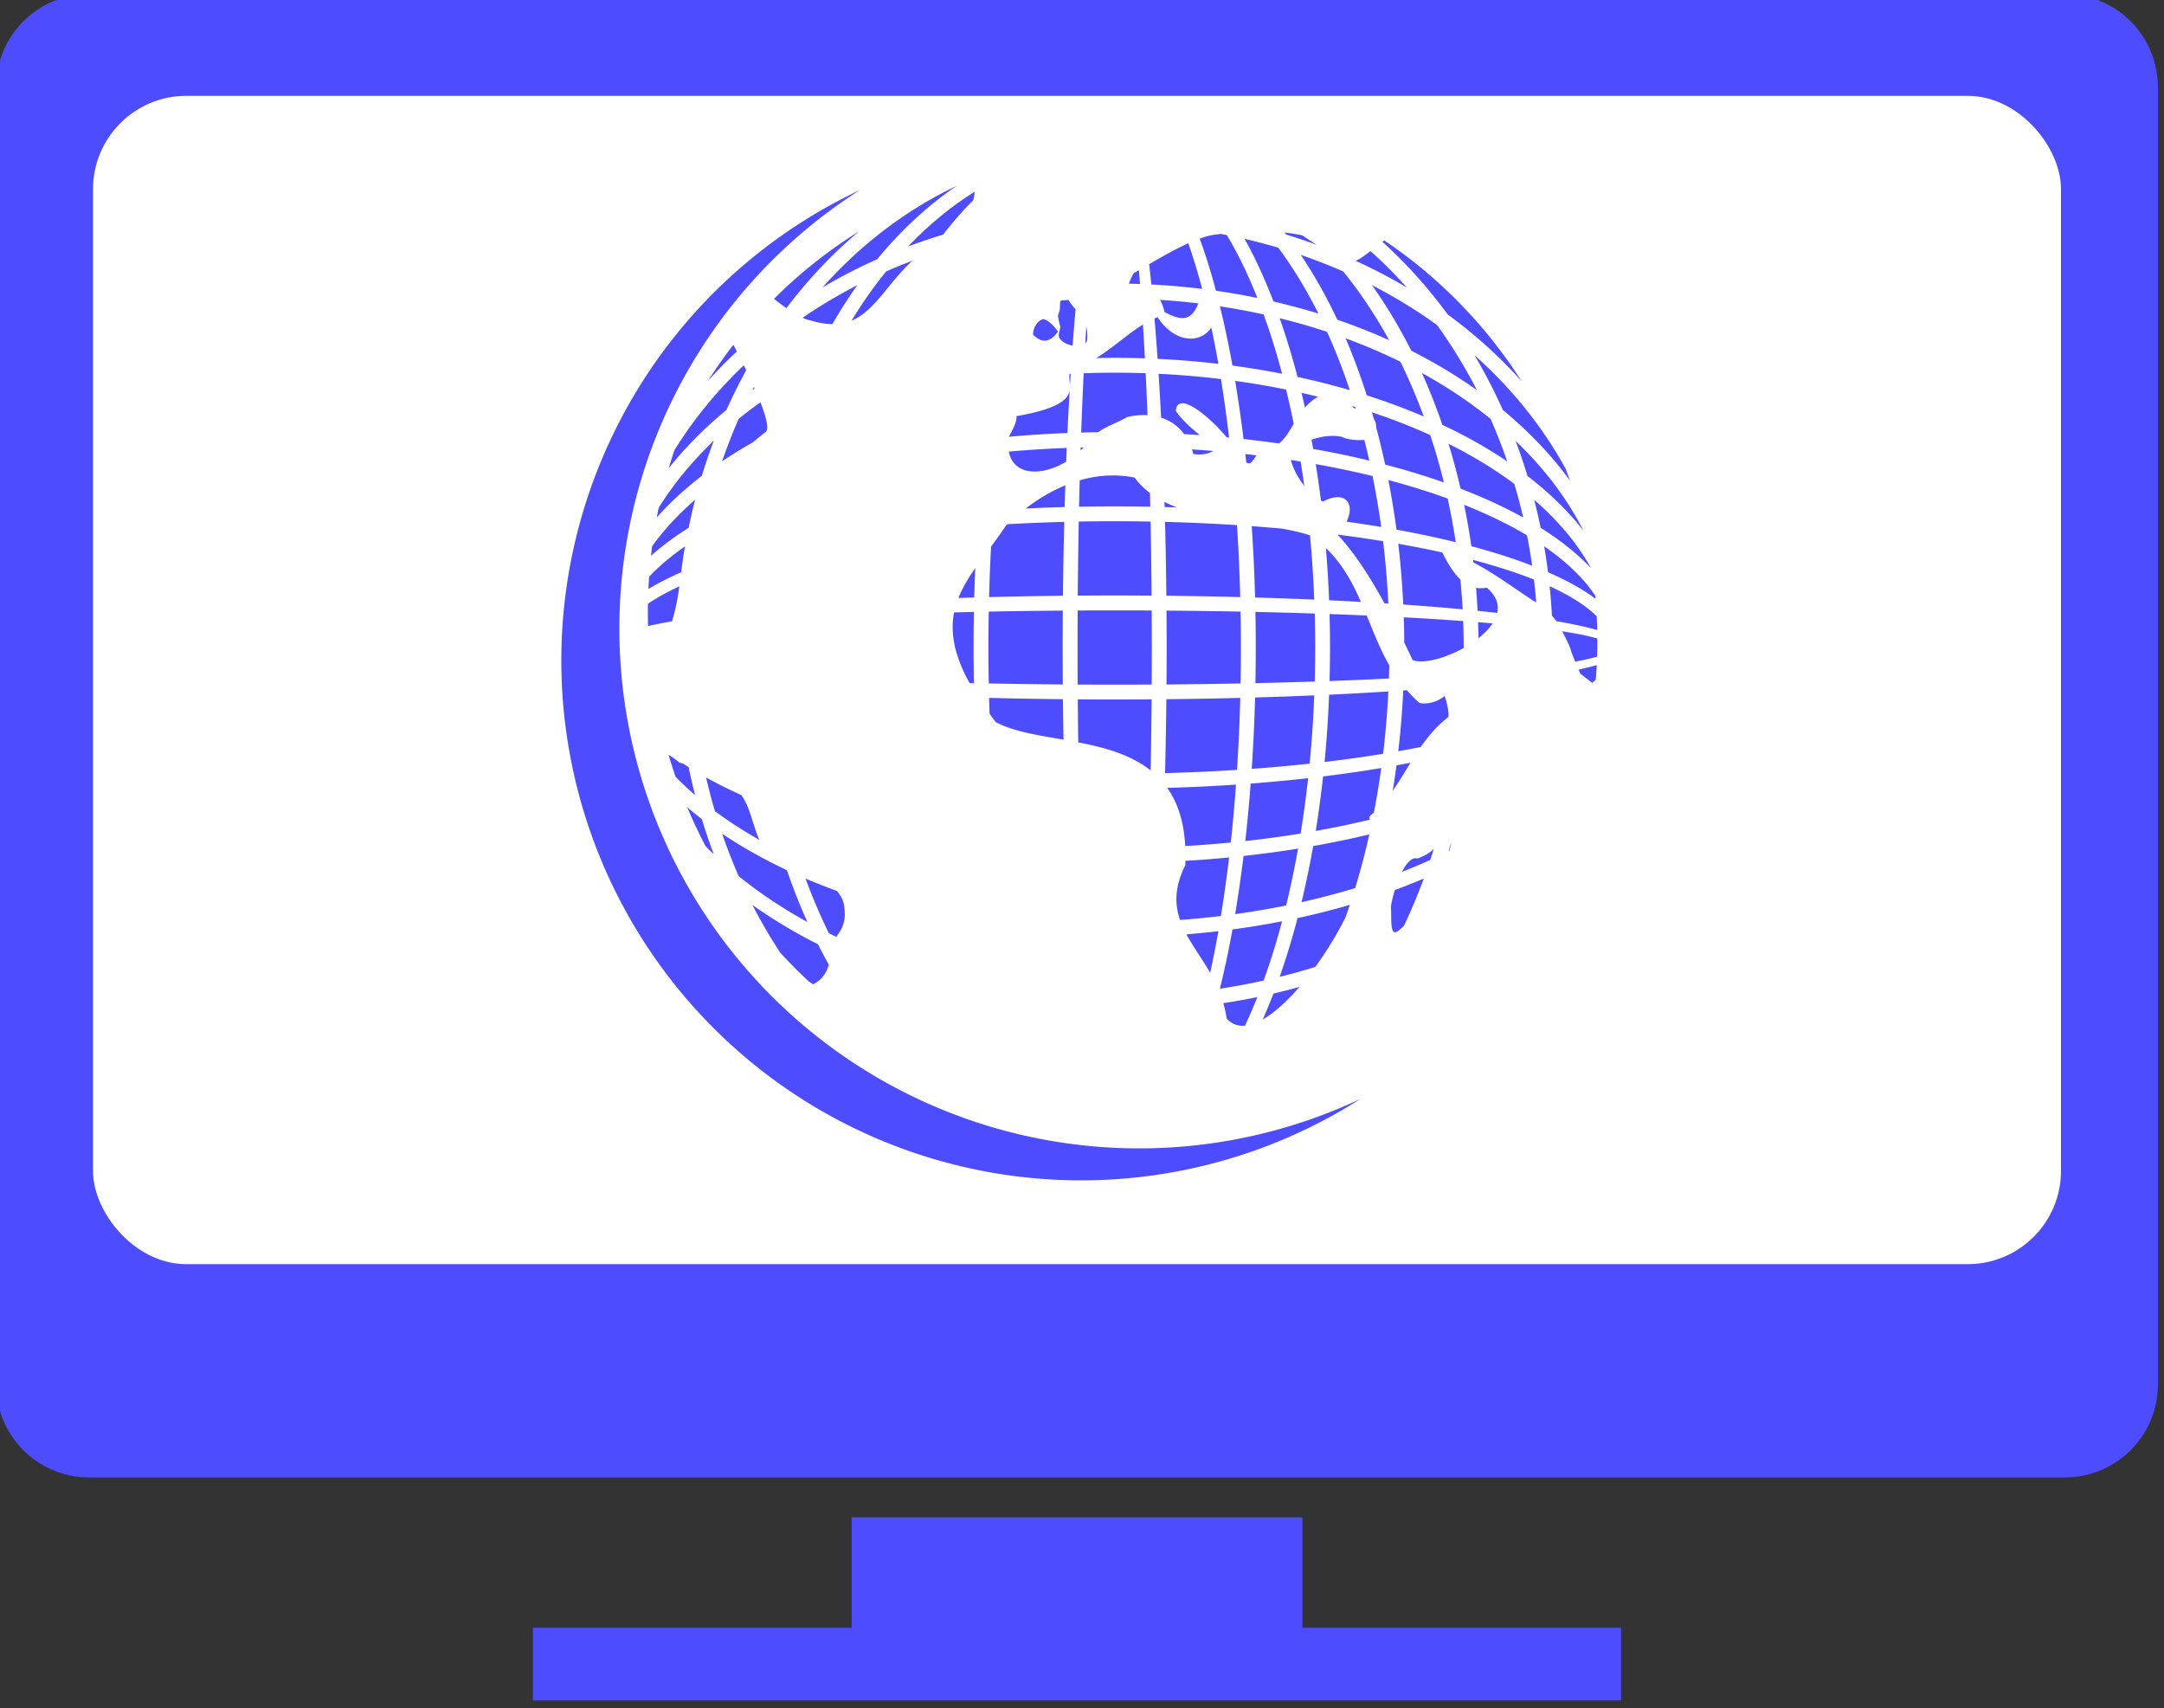
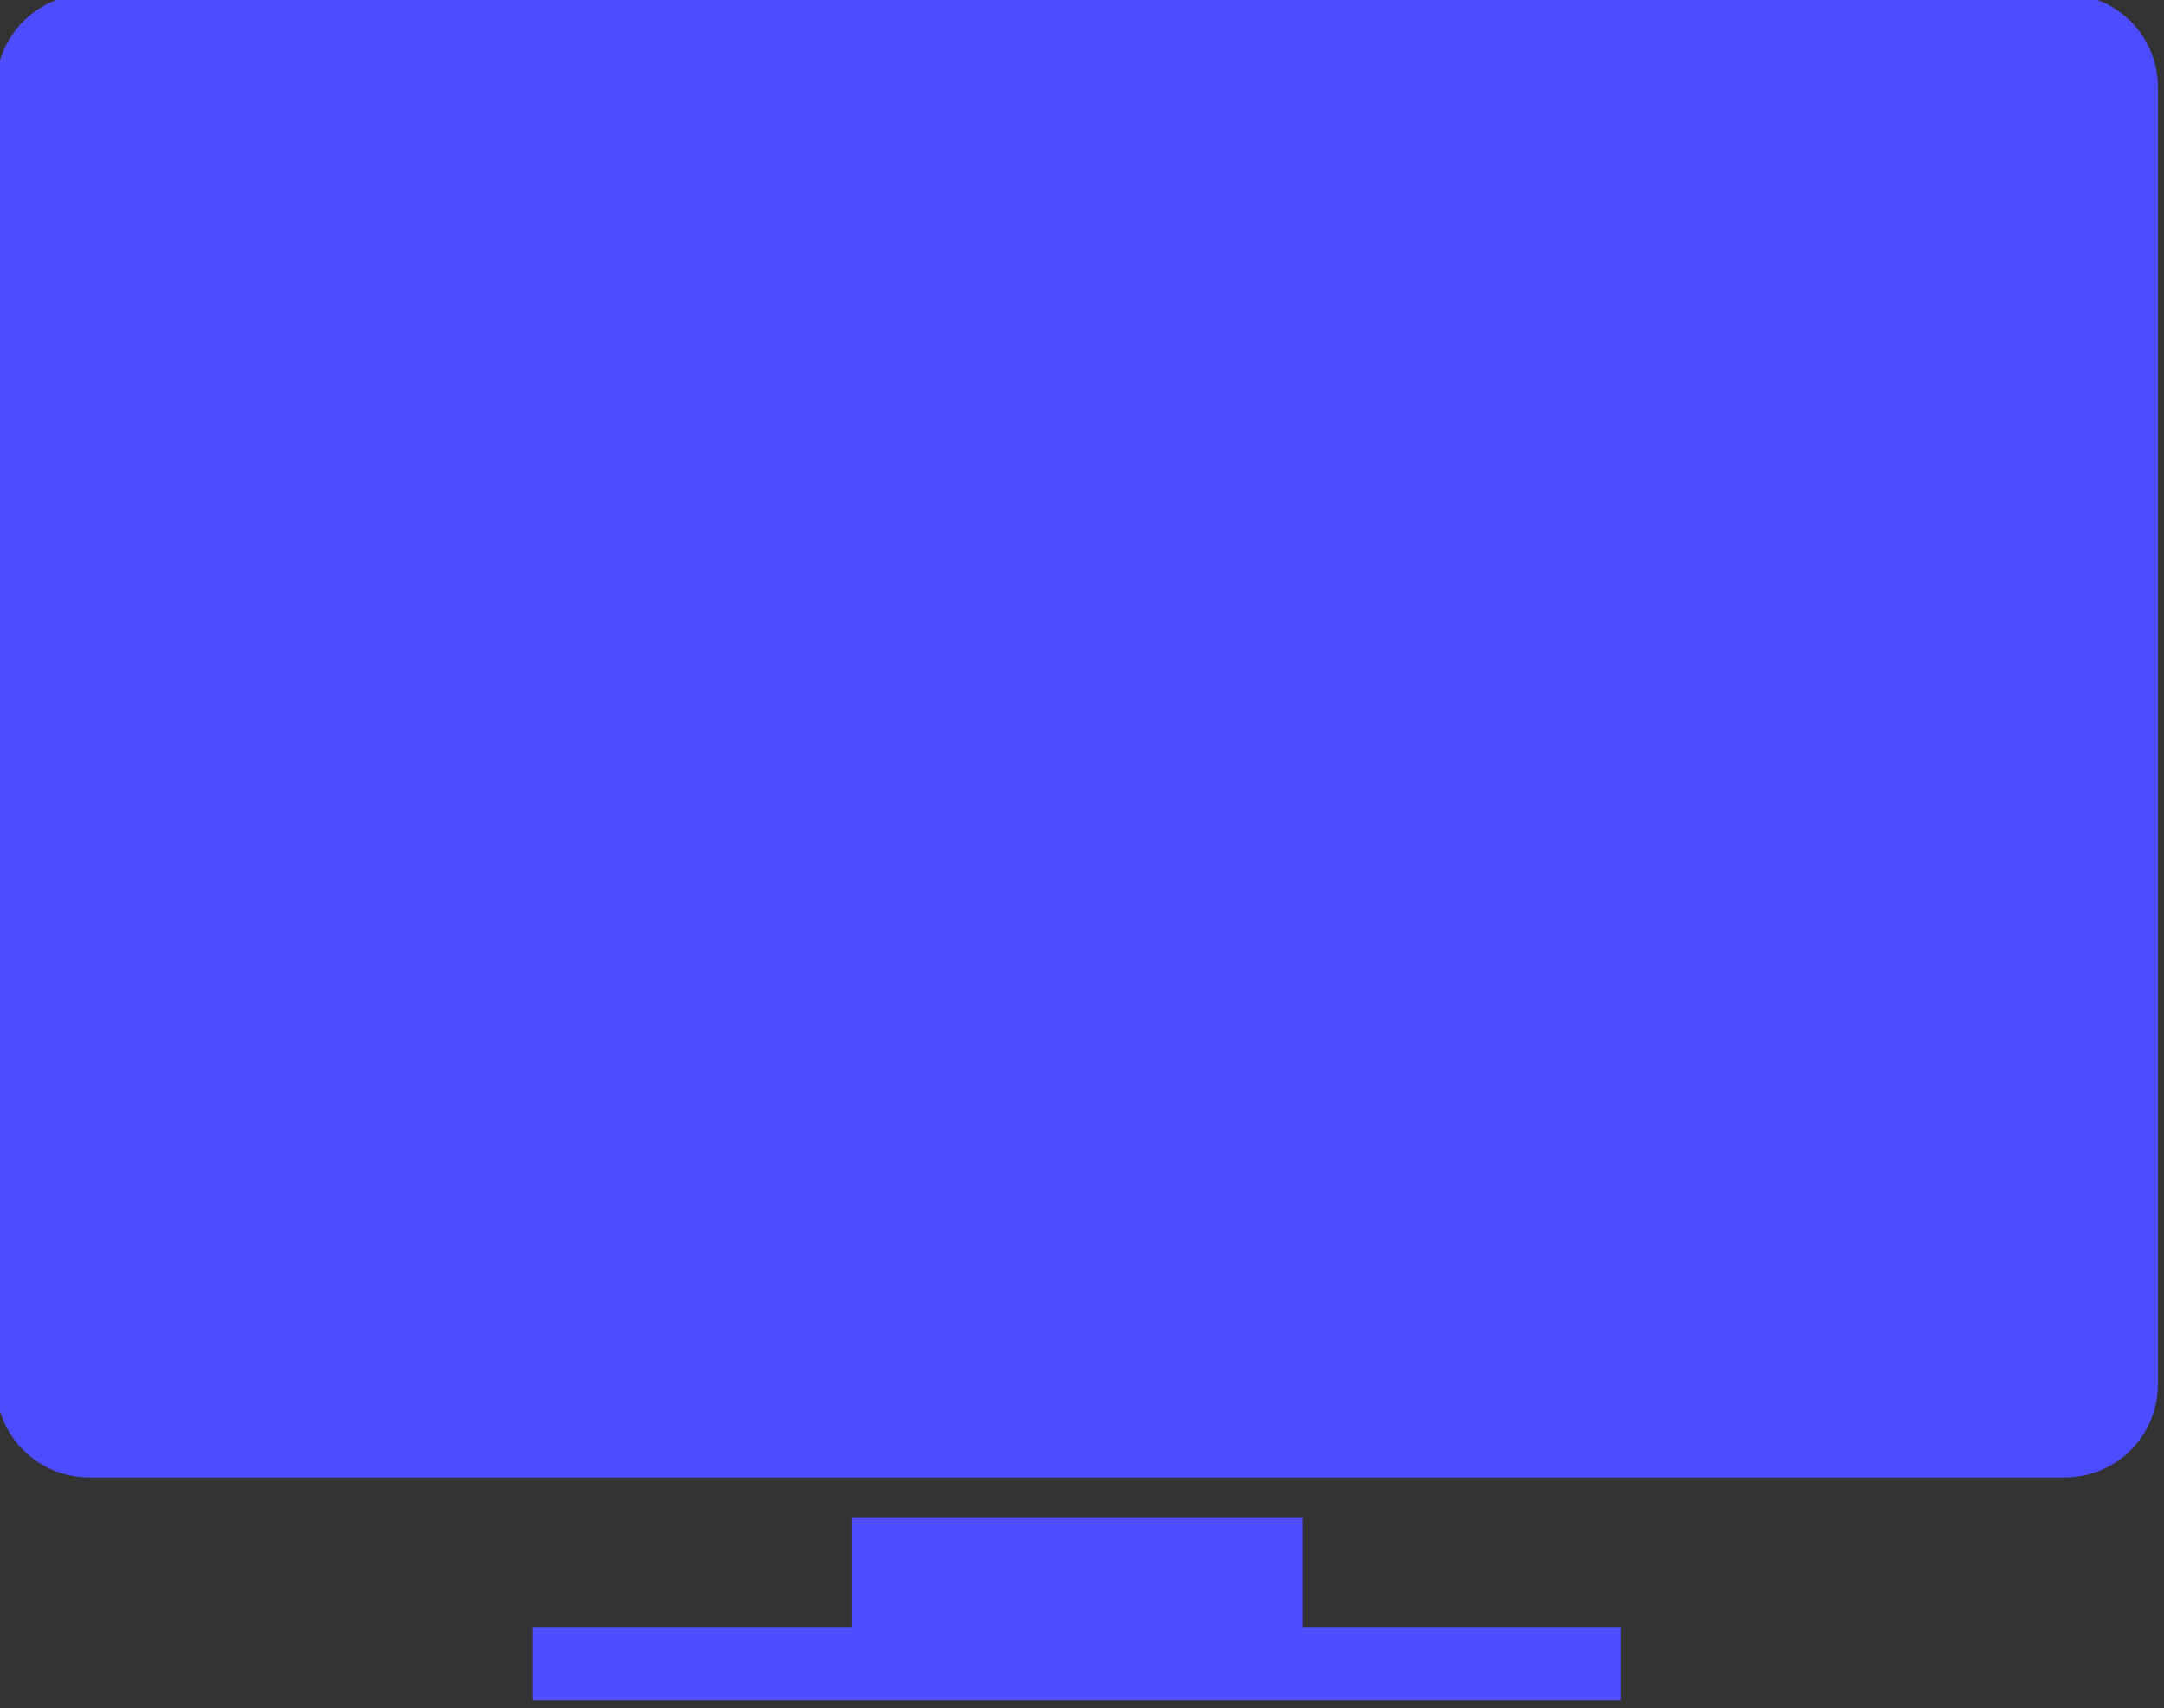
<svg xmlns="http://www.w3.org/2000/svg" xmlns:ns1="http://sodipodi.sourceforge.net/DTD/sodipodi-0.dtd" xmlns:ns2="http://www.inkscape.org/namespaces/inkscape" ns1:docname="websites.svg" ns2:version="1.0 (4035a4fb49, 2020-05-01)" id="svg3409" version="1.1" viewBox="0 0 67.384 53.181" height="53.181mm" width="67.384mm">
  <rect x="0" y="0" width="67.384" height="53.181" fill="#333333" stroke="none" />
  <defs id="defs3403" />
  <ns1:namedview fit-margin-bottom="0" fit-margin-right="0" fit-margin-left="0" fit-margin-top="0" ns2:window-maximized="1" ns2:window-y="-8" ns2:window-x="-8" ns2:window-height="1017" ns2:window-width="1920" showgrid="false" ns2:document-rotation="0" ns2:current-layer="layer1" ns2:document-units="mm" ns2:cy="331.81051" ns2:cx="280.8218" ns2:zoom="0.34074713" ns2:pageshadow="2" ns2:pageopacity="0.0" borderopacity="1.0" bordercolor="#666666" pagecolor="#ffffff" id="base" />
  <g transform="translate(-31.533,-60.375)" id="layer1" ns2:groupmode="layer" ns2:label="Warstwa 1">
    <g style="clip-rule:evenodd;fill-rule:evenodd;image-rendering:optimizeQuality;shape-rendering:geometricPrecision;text-rendering:geometricPrecision" id="g3373" transform="matrix(0.266,0,0,0.266,-93.77,-129.231)">
      <path d="m 481.521,712.109 c -6.048,0 -10.918,4.87 -10.918,10.918 v 151.797 c 0,6.048 4.87,10.918 10.918,10.918 h 85.174 4.061 52.771 6.736 82.496 c 6.048,0 10.918,-4.87 10.918,-10.918 V 723.027 c 0,-6.048 -4.87,-10.918 -10.918,-10.918 z m 89.234,178.295 v 12.928 h -37.309 v 8.512 h 127.387 v -8.512 H 623.527 V 890.404 Z" style="fill:#4d4dff;fill-opacity:1;stroke-width:0.767;stroke-linecap:round;paint-order:markers fill stroke" id="rect1079" />
-       <rect style="fill:#ffffff;stroke-width:0.767;stroke-linecap:round;paint-order:markers fill stroke" id="rect1081" width="230.376" height="136.75" x="481.953" y="724.024" ry="10.917" />
      <g transform="matrix(0.92,0,0,0.92,48.045,63.182)" id="g1177">
        <path id="path3213-0-5-4-5-8-6-4-5-0" style="fill:#4d4dff;fill-opacity:1;stroke:none;stroke-width:0.1" d="m 581.535,729.759 a 53.858,63.307 0 0 0 -17.088,12.937 65.197,55.748 0 0 1 6.977,-3.609 46.299,65.197 0 0 1 10.111,-9.328 z m 2.273,0.754 a 44.409,63.307 0 0 0 -8.463,6.961 65.197,55.748 0 0 1 4.467,-1.518 36.85,65.197 0 0 1 3.822,-4.354 c 0.11,-0.366 0.173,-0.73 0.174,-1.09 z m -14.695,5.027 a 61.417,61.417 0 0 0 -10.824,8.59 c 0.519,0.419 1.051,0.812 1.58,1.182 a 55.748,65.197 0 0 1 9.244,-9.771 z m 54.139,0.15 a 36.85,65.197 0 0 1 0.209,0.269 65.197,55.748 0 0 1 3.851,1.289 c -0.547,-0.36 -1.105,-0.73 -1.801,-1.189 -0.765,-0.159 -1.515,-0.276 -2.26,-0.369 z m -8.125,0.18 c -0.189,0.03 -0.375,0.05 -0.566,0.082 -0.61,0.04 -1.333,0.243 -2.103,0.52 a 17.953,65.197 0 0 1 2.066,6.631 65.197,46.299 0 0 1 5.272,0.918 25.512,63.307 0 0 0 -3.885,-8.002 63.307,53.858 0 0 0 -0.783,-0.149 z m 3.041,0.629 a 27.402,65.197 0 0 1 3.678,7.971 65.197,46.299 0 0 1 5.711,1.537 34.961,63.307 0 0 0 -5.106,-8.381 63.307,53.858 0 0 0 -4.283,-1.127 z m 17.769,0.197 c -0.106,0.079 -0.136,0.108 -0.236,0.184 a 55.748,65.197 0 0 1 8.307,9.238 65.197,55.748 0 0 1 9.412,8.502 61.417,61.417 0 0 0 -17.483,-17.924 z m -24.936,0.367 c -1.68,0.763 -3.436,1.76 -4.978,2.66 a 6.614,65.197 0 0 1 0.279,2.584 65.197,46.299 0 0 1 6.469,0.563 16.063,63.307 0 0 0 -1.77,-5.807 z m 23.178,0.99 c -0.704,0.553 -1.385,1.057 -1.889,1.236 a 65.197,55.748 0 0 1 6.533,3.412 53.858,63.307 0 0 0 -4.645,-4.648 z m -8.863,0.486 a 36.85,65.197 0 0 1 4.645,8.248 65.197,46.299 0 0 1 6.602,2.607 44.409,63.307 0 0 0 -5.84,-8.742 63.307,53.858 0 0 0 -5.406,-2.113 z m -49.414,0.74 a 63.307,53.858 0 0 0 -3.348,1.367 44.409,63.307 0 0 0 -4.404,6.264 c 2.982,-1.225 4.596,-4.734 7.752,-7.631 z m 28.814,1.203 c -0.21,0.122 -0.478,0.279 -0.668,0.387 0,0 -0.382,0.695 -0.602,1.336 a 65.197,46.299 0 0 1 1.416,0.039 4.724,63.307 0 0 0 -0.147,-1.762 z m -35.822,1.908 a 63.307,53.858 0 0 0 -6.965,4.15 c 0.381,0.172 0.742,0.297 1.076,0.363 1.016,0.302 1.908,0.438 2.711,0.447 a 46.299,65.197 0 0 1 3.178,-4.961 z m 65.482,0.004 a 46.299,65.197 0 0 1 5.006,8.344 65.197,46.299 0 0 1 8.344,5.008 53.858,63.307 0 0 0 -5.072,-8.279 63.307,53.858 0 0 0 -8.277,-5.072 z m -26.969,1.869 c 0.239,0.416 0.427,0.929 0.568,1.543 1.911,1.009 3.323,1.358 4.27,-1.008 0.023,-0.03 0.049,-0.054 0.072,-0.084 a 63.307,44.409 0 0 0 -4.91,-0.451 z m -11.637,0.008 a 63.307,44.409 0 0 0 -0.941,0.067 c -0.015,0.019 -0.045,0.039 -0.059,0.055 -0.019,0.023 0.019,0.071 0,0.094 -0.019,0.023 -0.055,-0.023 -0.074,0 -0.039,0.542 0.049,1.046 -0.231,1.578 -0.118,0.288 0.173,1.324 0.24,1.572 0.011,0.508 -0.331,1.049 -0.088,1.494 0.323,0.515 0.997,0.83 1.67,0.941 a 6.614,65.197 0 0 1 0.375,-4.604 c -0.325,-0.358 -0.633,-0.742 -0.893,-1.197 z m 19.26,0.816 a 17.953,65.197 0 0 1 1.596,7.539 65.197,36.85 0 0 1 6.312,1.035 25.512,63.307 0 0 0 -2.348,-7.543 63.307,44.409 0 0 0 -5.561,-1.031 z m -7.932,1.379 c -0.133,0.048 -0.263,0.107 -0.395,0.162 a 6.614,65.197 0 0 1 0.395,5.141 65.197,36.85 0 0 1 7.732,0.633 16.063,63.307 0 0 0 -0.896,-4.625 c -1.282,2.015 -4.575,2.128 -6.836,-1.311 z m 15.529,0.129 a 27.402,65.197 0 0 1 2.275,7.471 65.197,36.85 0 0 1 6.654,1.686 34.961,63.307 0 0 0 -2.896,-7.42 63.307,44.409 0 0 0 -6.033,-1.736 z m -30.039,0.107 c -0.763,0.16 -1.351,1.106 -1.332,1.996 1.238,1.222 2.236,0.874 3.158,-0.393 0,0 -0.786,-1.274 -1.826,-1.604 z m 12.643,0.705 c -1.961,1.202 -3.805,2.955 -5.937,4.254 a 65.197,36.85 0 0 1 2.338,-0.023 65.197,36.85 0 0 1 3.85,0.064 4.724,63.307 0 0 0 -0.25,-4.295 z m -7.205,0.248 a 4.724,63.307 0 0 0 -0.129,2.131 c 0.131,-0.122 0.219,-0.276 0.236,-0.469 0.054,-0.505 0.023,-1.101 -0.107,-1.662 z m 32.996,1.502 a 36.85,65.197 0 0 1 2.689,7.252 65.197,36.85 0 0 1 7.254,2.691 44.409,63.307 0 0 0 -2.976,-6.965 63.307,44.409 0 0 0 -6.967,-2.979 z m -77.902,0.824 a 61.417,61.417 0 0 0 -3.246,4.605 65.197,55.748 0 0 1 3.684,-3.754 c -0.128,-0.25 -0.311,-0.619 -0.414,-0.818 -0.011,-0.015 -0.011,-0.019 -0.019,-0.034 z m 94.299,1.318 a 55.748,65.197 0 0 1 3.613,6.979 65.197,46.299 0 0 1 8.543,8.99 61.417,61.417 0 0 0 -0.557,-1.516 63.307,53.858 0 0 0 -11.6,-14.453 z m -92.975,1.287 a 63.307,53.858 0 0 0 -8.832,10.818 64.252,64.252 0 0 0 -0.721,2.281 65.197,46.299 0 0 1 7.348,-7.418 55.748,65.197 0 0 1 2.512,-5.047 c -0.106,-0.218 -0.203,-0.425 -0.307,-0.635 z m 46.689,0.943 a 63.307,34.961 0 0 0 -3.439,0.068 4.724,63.307 0 0 0 -0.318,7.549 65.197,27.402 0 0 1 2.166,-0.045 c 1.18,-0.85 2.443,-1.192 3.676,-1.93 0.883,-0.206 1.759,-0.286 2.596,-0.238 a 4.724,63.307 0 0 0 -0.234,-5.336 63.307,34.961 0 0 0 -3.947,-0.068 63.307,34.961 0 0 0 -0.498,0 z m 39.594,0.034 a 46.299,65.197 0 0 1 2.607,6.604 65.197,36.85 0 0 1 8.242,4.641 53.858,63.307 0 0 0 -2.109,-5.402 63.307,44.409 0 0 0 -8.74,-5.842 z m -44.686,0.104 a 63.307,34.961 0 0 0 -0.147,0.008 c -0.074,0.484 0.03,1.001 0.051,1.525 a 6.614,65.197 0 0 1 0.096,-1.533 z m 11.184,0 a 6.614,65.197 0 0 1 0.318,5.582 c 1.155,0.367 2.168,1.053 2.935,2.096 a 65.197,27.402 0 0 1 1.94,0.123 c -0.048,-0.054 -0.101,-0.108 -0.141,-0.164 -0.96,-0.775 -2.291,-1.985 -2.867,-2.932 0.254,-2.615 4.244,0.692 6.476,3.381 a 65.197,27.402 0 0 1 0.308,0.03 16.063,63.307 0 0 0 -1.037,-7.445 63.307,34.961 0 0 0 -7.934,-0.67 z m 9.74,0.904 a 17.953,65.197 0 0 1 1.068,7.399 65.197,27.402 0 0 1 4.498,0.566 c 0.735,-0.555 1.288,-1.493 1.891,-2.496 a 25.512,63.307 0 0 0 -0.973,-4.367 63.307,34.961 0 0 0 -6.484,-1.102 z m -61.221,0.785 a 53.858,63.307 0 0 0 -0.203,0.387 65.197,46.299 0 0 1 0.285,-0.201 c -0.026,-0.062 -0.054,-0.124 -0.082,-0.186 z m 40.168,0.412 c -0.202,1.17 -1.403,2.347 -6.787,3.293 0.21,0.628 -0.871,2.451 -0.973,2.621 a 65.197,27.402 0 0 1 7.473,-0.479 6.614,65.197 0 0 1 0.287,-5.436 z m 29.498,0.322 a 27.402,65.197 0 0 1 0.434,1.881 c 0.463,-0.541 1.012,-1.016 1.674,-1.385 a 63.307,34.961 0 0 0 -2.107,-0.496 z m -68.848,1.21 a 63.307,44.409 0 0 0 -2.762,2.092 53.858,63.307 0 0 0 -2.115,5.408 65.197,36.85 0 0 1 3.887,-2.395 c 0.539,-0.446 1.072,-0.891 1.682,-1.35 0.426,-0.425 0.015,-1.947 -0.691,-3.756 z m 75.299,0.473 c 0.082,0.186 0.228,0.302 0.439,0.316 a 34.961,63.307 0 0 0 -0.062,-0.203 63.307,34.961 0 0 0 -0.377,-0.113 z m 2.512,0.795 a 36.85,65.197 0 0 1 0.232,0.811 c 0.199,0.34 0.322,0.712 0.305,1.102 a 36.85,65.197 0 0 1 0,0.002 36.85,65.197 0 0 1 1.145,4.736 65.197,27.402 0 0 1 7.473,2.275 44.409,63.307 0 0 0 -1.738,-6.029 63.307,34.961 0 0 0 -7.416,-2.896 z m -5.445,3.018 c -0.716,0.047 -1.506,0.208 -2.248,0.467 a 27.402,65.197 0 0 1 0.213,1.176 65.197,27.402 0 0 1 7.141,1.484 34.961,63.307 0 0 0 -0.627,-2.631 c -0.751,0.044 -1.947,0.046 -2.811,-0.363 -0.417,-0.131 -1.008,-0.176 -1.668,-0.133 z m -78.303,0.598 a 63.307,44.409 0 0 0 -7.01,8.535 64.252,64.252 0 0 0 -0.246,1.23 65.197,36.85 0 0 1 5.734,-5.291 55.748,65.197 0 0 1 1.522,-4.475 z m 102.019,0.015 a 55.748,65.197 0 0 1 1.52,4.471 65.197,36.85 0 0 1 7.111,6.943 63.307,44.409 0 0 0 -8.631,-11.414 z m -8.529,0.375 a 46.299,65.197 0 0 1 1.533,5.705 65.197,27.402 0 0 1 7.971,3.678 53.858,63.307 0 0 0 -1.125,-4.277 63.307,34.961 0 0 0 -8.379,-5.105 z m -46.43,0.457 a 63.307,25.512 0 0 0 -0.375,0.011 4.724,63.307 0 0 0 -0.011,0.381 c 0.132,-0.128 0.263,-0.255 0.387,-0.391 z m -2.146,0.07 a 63.307,25.512 0 0 0 -7.377,0.465 c 0.622,3.135 4.249,3.131 7.307,1.279 a 6.614,65.197 0 0 1 0.07,-1.744 z m 15.928,0.189 c 0.064,0.191 0.127,0.383 0.18,0.588 1.297,0.179 1.963,-0.095 2.557,-0.389 a 63.307,25.512 0 0 0 -2.736,-0.199 z m 6.791,0.586 a 17.953,65.197 0 0 1 0.117,1.061 c 0.597,0.397 0.81,-0.229 1.316,-0.896 A 63.307,25.512 0 0 0 618.26,763.88 Z m 5.797,0.76 c 0.254,1.038 0.893,2.253 1.705,3.283 a 25.512,63.307 0 0 0 -0.463,-3.088 63.307,25.512 0 0 0 -1.242,-0.195 z m 3.162,0.523 a 27.402,65.197 0 0 1 0.664,4.625 c 0.088,0.044 0.176,0.105 0.263,0.141 2.605,-1.405 4.195,0.015 3.002,2.557 a 65.197,17.953 0 0 1 4.406,0.678 34.961,63.307 0 0 0 -1.101,-6.482 63.307,25.512 0 0 0 -7.234,-1.518 z m -26.346,1.453 c -1.246,0.046 -2.476,0.261 -3.686,0.607 a 4.724,63.307 0 0 0 -0.08,3.361 65.197,17.953 0 0 1 4.527,-0.043 65.197,17.953 0 0 1 4.533,0.043 4.724,63.307 0 0 0 -0.041,-1.744 c -0.739,-0.56 -1.397,-1.206 -1.947,-1.961 -1.107,-0.221 -2.212,-0.304 -3.307,-0.264 z m 35.59,0.578 a 36.85,65.197 0 0 1 1.033,6.307 65.197,17.953 0 0 1 7.541,1.598 44.409,63.307 0 0 0 -1.031,-5.555 63.307,25.512 0 0 0 -7.543,-2.35 z m -41.103,0.67 c -1.759,0.719 -3.449,1.726 -5.041,2.949 a 65.197,17.953 0 0 1 4.955,-0.187 6.614,65.197 0 0 1 0.086,-2.762 z m -47.105,1.834 a 63.307,34.961 0 0 0 -5.469,5.91 64.252,64.252 0 0 0 -0.149,1.223 65.197,27.402 0 0 1 4.793,-3.564 55.748,65.197 0 0 1 0.824,-3.568 z m 106.764,0.008 a 55.748,65.197 0 0 1 0.822,3.563 65.197,27.402 0 0 1 6.4,5.129 63.307,34.961 0 0 0 -7.223,-8.691 z m -47.043,0.262 a 6.614,65.197 0 0 1 0.019,0.66 65.197,17.953 0 0 1 1.568,0.047 c -0.55,-0.211 -1.079,-0.447 -1.588,-0.707 z m 38.127,0.373 a 46.299,65.197 0 0 1 0.918,5.266 65.197,17.953 0 0 1 7.738,2.481 53.858,63.307 0 0 0 -0.654,-3.863 63.307,25.512 0 0 0 -8.002,-3.883 z m -45.121,2.092 a 63.307,16.063 0 0 0 -3.914,0.041 4.724,63.307 0 0 0 -0.127,9.424 65.197,6.614 0 0 1 4.695,-0.019 65.197,6.614 0 0 1 4.701,0.019 4.724,63.307 0 0 0 -0.129,-9.422 63.307,16.063 0 0 0 -4.572,-0.043 63.307,16.063 0 0 0 -0.195,0 63.307,16.063 0 0 0 -0.459,0 z m 7.066,0.082 a 6.614,65.197 0 0 1 0.166,9.398 65.197,6.614 0 0 1 9.4,0.168 16.063,63.307 0 0 0 -0.41,-9.154 63.307,16.063 0 0 0 -9.156,-0.412 z m -12.863,0.002 a 63.307,16.063 0 0 0 -7.189,0.293 c -0.061,0.059 -0.127,0.112 -0.187,0.172 -0.622,0.935 -1.265,1.816 -1.898,2.666 a 16.063,63.307 0 0 0 -0.252,6.434 65.197,6.614 0 0 1 9.4,-0.168 6.614,65.197 0 0 1 0.164,-9.396 63.307,16.063 0 0 0 -0.034,0 z m 23.893,0.539 a 17.953,65.197 0 0 1 0.426,9.078 65.197,6.614 0 0 1 7.527,0.268 25.512,63.307 0 0 0 -0.537,-8.168 c -1.04,-0.366 -2.267,-0.629 -3.561,-0.863 a 63.307,16.063 0 0 0 -3.855,-0.314 z m 11,1.09 c -0.011,0.011 -0.019,0.026 -0.03,0.039 2.128,2.278 4.133,5.418 5.92,8.687 a 65.197,6.614 0 0 1 0.492,0.03 34.961,63.307 0 0 0 -0.67,-7.932 63.307,16.063 0 0 0 -5.713,-0.826 z m 7.645,1.152 a 36.85,65.197 0 0 1 0.633,7.731 65.197,6.614 0 0 1 7.559,0.611 44.409,63.307 0 0 0 -0.285,-3.799 c -0.914,-0.86 -1.642,-2.117 -2.301,-3.432 a 63.307,16.063 0 0 0 -5.605,-1.111 z m 18.563,0.322 a 55.748,65.197 0 0 1 0.492,3.297 65.197,17.953 0 0 1 6.043,3.379 61.417,61.417 0 0 0 -0.034,-0.398 63.307,25.512 0 0 0 -6.5,-6.277 z m -109.311,0.011 a 63.307,25.512 0 0 0 -4.576,3.873 64.252,64.252 0 0 0 -0.09,1.549 65.197,17.953 0 0 1 4.174,-2.131 c 0.135,-1.091 0.277,-2.184 0.492,-3.291 z m 81.541,0.219 a 27.402,65.197 0 0 1 0.404,6.639 65.197,6.614 0 0 1 4.049,0.207 c -1.076,-2.473 -2.358,-4.839 -4.453,-6.846 z m 18.738,1.51 a 46.299,65.197 0 0 1 0.039,0.328 c 2.785,1.425 5.59,3.58 7.98,5.082 a 53.858,63.307 0 0 0 -0.285,-2.918 63.307,16.063 0 0 0 -7.734,-2.492 z m -63.352,1.029 c -0.872,1.249 -1.624,2.491 -2.143,3.807 a 65.197,6.614 0 0 1 2.01,-0.06 17.953,65.197 0 0 1 0.133,-3.746 z m 73.082,2.312 a 55.748,65.197 0 0 1 0.293,3.746 c 0.308,0.356 0.514,0.618 0.576,0.699 a 65.197,6.614 0 0 1 5.186,1.127 61.417,61.417 0 0 0 -0.064,-1.748 63.307,16.063 0 0 0 -5.99,-3.824 z m -110.738,0.019 a 63.307,16.063 0 0 0 -3.994,2.215 64.252,64.252 0 0 0 -0.011,1.021 64.252,64.252 0 0 0 0.026,1.807 65.197,6.614 0 0 1 3.043,-0.598 c 0.471,-1.51 0.736,-2.983 0.934,-4.445 z m 102.731,0.162 c -0.489,0.095 -0.938,0.093 -1.357,0.019 a 46.299,65.197 0 0 1 0.197,2.926 65.197,6.614 0 0 1 2.5,0.268 c 0.236,-1.076 -0.105,-2.181 -1.34,-3.213 z m -48.871,2.895 a 63.307,4.724 0 0 0 -3.174,0.011 4.724,63.307 0 0 0 -0.015,4.707 4.724,63.307 0 0 0 0.011,4.715 63.307,4.724 0 0 0 4.709,0.015 63.307,4.724 0 0 0 4.713,-0.015 4.724,63.307 0 0 0 0.015,-4.715 4.724,63.307 0 0 0 -0.015,-4.707 63.307,4.724 0 0 0 -4.713,-0.011 63.307,4.724 0 0 0 -1.504,0 63.307,4.724 0 0 0 -0.026,0 z m -5.066,0.026 a 63.307,4.724 0 0 0 -9.422,0.127 16.063,63.307 0 0 0 -0.043,4.566 16.063,63.307 0 0 0 0.043,4.574 63.307,4.724 0 0 0 9.422,0.129 6.614,65.197 0 0 1 -0.019,-4.703 6.614,65.197 0 0 1 0.019,-4.693 z m 13.193,0 a 6.614,65.197 0 0 1 0.019,4.693 6.614,65.197 0 0 1 -0.019,4.703 63.307,4.724 0 0 0 9.424,-0.129 16.063,63.307 0 0 0 0.043,-4.574 16.063,63.307 0 0 0 -0.043,-4.566 63.307,4.724 0 0 0 -9.424,-0.127 z m -24.537,0.168 a 63.307,4.724 0 0 0 -2.49,0.059 c -0.49,2.476 -0.055,5.317 1.967,8.99 a 63.307,4.724 0 0 0 0.555,0.011 17.953,65.197 0 0 1 -0.043,-4.535 17.953,65.197 0 0 1 0.043,-4.525 63.307,4.724 0 0 0 -0.03,0 z m 35.852,0 a 17.953,65.197 0 0 1 0.043,4.527 17.953,65.197 0 0 1 -0.043,4.533 63.307,4.724 0 0 0 7.543,-0.205 25.512,63.307 0 0 0 0.061,-4.33 25.512,63.307 0 0 0 -0.061,-4.32 63.307,4.724 0 0 0 -7.543,-0.205 z m 9.432,0.269 a 27.402,65.197 0 0 1 0.059,4.256 27.402,65.197 0 0 1 -0.061,4.266 63.307,4.724 0 0 0 7.553,-0.318 34.961,63.307 0 0 0 0.047,-1.684 c -1.165,-2.043 -2.005,-4.202 -2.869,-6.332 a 63.307,4.724 0 0 0 -4.729,-0.187 z m 9.445,0.416 a 36.85,65.197 0 0 1 0.061,3.203 c 0.353,0.745 0.731,1.511 1.053,2.223 1.281,0.55 4.074,-0.173 6.508,-1.523 a 44.409,63.307 0 0 0 0,-0.06 44.409,63.307 0 0 0 -0.064,-3.367 63.307,4.724 0 0 0 -7.557,-0.475 z m 9.453,0.619 a 46.299,65.197 0 0 1 0.051,2.035 c 0.734,-0.58 1.36,-1.214 1.795,-1.881 a 63.307,4.724 0 0 0 -1.846,-0.154 z m 10.703,1.162 c 0.458,0.867 0.978,1.898 1.109,2.426 0.085,0.309 0.302,0.842 0.549,1.428 a 63.307,4.724 0 0 0 2.783,-0.631 61.417,61.417 0 0 0 0.034,-2.014 61.417,61.417 0 0 0 0,-0.291 63.307,4.724 0 0 0 -4.473,-0.918 z m 4.396,4.301 a 65.197,6.614 0 0 1 -2.312,0.568 c 0.07,0.168 0.147,0.344 0.211,0.502 0.634,0.504 1.081,0.849 1.529,1.19 a 63.307,16.063 0 0 0 0.451,-0.412 61.417,61.417 0 0 0 0.121,-1.848 z m -24.156,3.193 a 65.197,6.614 0 0 1 -0.465,0.03 36.85,65.197 0 0 1 -0.631,7.73 63.307,16.063 0 0 0 2.863,-0.535 c 0.953,-1.367 2.039,-2.682 3.512,-3.818 0.053,-0.783 -0.142,-1.667 -0.475,-2.676 -0.981,0.785 -2.121,1.085 -3.182,0.9 -0.603,-0.521 -1.129,-1.071 -1.623,-1.633 z m -2.359,0.156 a 65.197,6.614 0 0 1 -7.541,0.416 27.402,65.197 0 0 1 -0.574,8.557 63.307,16.063 0 0 0 7.443,-1.039 34.961,63.307 0 0 0 0.672,-7.934 z m -9.428,0.5 a 65.197,6.614 0 0 1 -7.529,0.269 17.953,65.197 0 0 1 -0.426,9.08 63.307,16.063 0 0 0 7.367,-0.662 25.512,63.307 0 0 0 0.588,-8.688 z m -41.375,0.32 a 16.063,63.307 0 0 0 0.061,2.008 c 0.262,0.356 0.488,0.694 0.775,1.064 2.186,1.19 5.341,1.672 8.635,2.246 a 6.614,65.197 0 0 1 -0.074,-5.15 65.197,6.614 0 0 1 -9.397,-0.168 z m 31.922,0.002 a 65.197,6.614 0 0 1 -9.367,0.166 6.614,65.197 0 0 1 -0.166,9.402 63.307,16.063 0 0 0 9.158,-0.412 16.063,63.307 0 0 0 0.412,-9.156 65.197,6.614 0 0 1 -0.034,0 z m -20.639,0.184 a 4.724,63.307 0 0 0 0.061,5.473 c 3.337,0.646 6.671,1.553 9.215,3.568 a 4.724,63.307 0 0 0 0.121,-9.041 65.197,6.614 0 0 1 -4.701,0.019 65.197,6.614 0 0 1 -4.695,-0.019 z m -52.07,7.051 a 64.252,64.252 0 0 0 0.893,2.791 63.307,34.961 0 0 0 2.49,2.353 55.748,65.197 0 0 1 -0.826,-3.57 65.197,27.402 0 0 1 -0.691,-0.445 c -0.163,-0.04 -0.301,-0.082 -0.471,-0.121 -0.457,-0.404 -0.923,-0.72 -1.394,-1.008 z m 94.408,1.012 a 65.197,17.953 0 0 1 -1.781,0.334 36.85,65.197 0 0 1 -0.48,3.227 c 0.804,-1.146 1.522,-2.352 2.262,-3.561 z m -3.723,0.676 a 65.197,17.953 0 0 1 -7.402,1.068 27.402,65.197 0 0 1 -0.934,6.936 63.307,25.512 0 0 0 6.877,-1.434 c -0.023,-0.13 -0.041,-0.267 -0.072,-0.393 0.208,-0.166 0.403,-0.339 0.596,-0.514 a 34.961,63.307 0 0 0 0.936,-5.664 z m -85.91,1.201 a 53.858,63.307 0 0 0 1.125,4.279 63.307,34.961 0 0 0 5.639,3.65 c -0.905,-2.141 -1.134,-4.05 -2.264,-5.689 a 65.197,27.402 0 0 1 -4.498,-2.238 z m 76.607,0.092 a 65.197,17.953 0 0 1 -7.311,0.684 17.953,65.197 0 0 1 -0.684,7.309 63.307,25.512 0 0 0 7.039,-0.953 25.512,63.307 0 0 0 0.955,-7.039 z m -9.178,0.816 a 65.197,17.953 0 0 1 -8.746,0.416 c 1.282,1.809 2.113,4.204 2.287,7.398 a 63.307,25.512 0 0 0 5.797,-0.447 16.063,63.307 0 0 0 0.662,-7.367 z m -69.826,2.881 a 64.252,64.252 0 0 0 2.328,4.945 63.307,44.409 0 0 0 1.049,1.033 55.748,65.197 0 0 1 -1.521,-4.475 65.197,36.85 0 0 1 -1.856,-1.504 z m 4.439,3.363 a 53.858,63.307 0 0 0 2.111,5.402 63.307,44.409 0 0 0 8.74,5.84 46.299,65.197 0 0 1 -2.607,-6.601 65.197,36.85 0 0 1 -8.244,-4.641 z m 82.348,0.09 a 65.197,27.402 0 0 1 -7.141,1.484 27.402,65.197 0 0 1 -1.484,7.143 63.307,34.961 0 0 0 6.828,-1.799 34.961,63.307 0 0 0 1.797,-6.828 z m 10.412,1.051 a 46.299,65.197 0 0 1 -0.328,1.094 63.307,34.961 0 0 0 0.09,-0.045 c 0.141,-0.427 0.232,-0.794 0.238,-1.049 z m -19.477,0.758 a 65.197,27.402 0 0 1 -6.936,0.935 17.953,65.197 0 0 1 -1.07,7.4 63.307,34.961 0 0 0 6.488,-1.101 25.512,63.307 0 0 0 1.518,-7.234 z m 17.273,0.027 c -0.369,0.353 -0.74,0.711 -2.072,1.232 -0.733,-0.216 -1.415,0.597 -1.976,1.697 a 63.307,34.961 0 0 0 3.596,-1.516 44.409,63.307 0 0 0 0.453,-1.414 z m -26.049,1.098 a 65.197,27.402 0 0 1 -5.553,0.43 c 0,0.181 6e-4,0.35 -0.011,0.535 -1.401,2.831 -1.361,5.008 -0.676,6.986 a 63.307,34.961 0 0 0 5.199,-0.504 16.063,63.307 0 0 0 1.039,-7.447 z m -53.895,2.682 a 44.409,63.307 0 0 0 2.977,6.965 63.307,44.409 0 0 0 0.935,0.451 c 0.836,-1.126 1.256,-2.023 1.018,-3.801 -0.061,-0.737 -0.406,-1.412 -0.924,-2.033 a 65.197,36.85 0 0 1 -4.006,-1.582 z m 78.668,0 a 65.197,36.85 0 0 1 -3.682,1.463 c -0.311,1.016 -0.501,1.916 -0.494,2.221 0.09,1.364 -0.133,3.416 0.664,3.123 0.222,-0.082 0.59,-0.406 1.004,-0.818 a 44.409,63.307 0 0 0 2.508,-5.988 z m -9.412,3.35 a 65.197,36.85 0 0 1 -6.652,1.684 27.402,65.197 0 0 1 -2.275,7.473 63.307,44.409 0 0 0 4.541,-1.262 c 1.406,-1.933 2.715,-4.075 3.826,-6.273 a 34.961,63.307 0 0 0 0.561,-1.621 z m -76.016,0.011 a 53.858,63.307 0 0 0 3.563,6.094 64.252,64.252 0 0 0 3.598,3.627 63.307,53.858 0 0 0 0.568,0.373 c 0.926,-0.453 1.641,-1.229 1.994,-2.496 a 46.299,65.197 0 0 1 -1.381,-2.596 65.197,46.299 0 0 1 -8.342,-5.002 z m 67.398,2.078 a 65.197,36.85 0 0 1 -6.311,1.037 17.953,65.197 0 0 1 -1.598,7.541 63.307,44.409 0 0 0 5.559,-1.033 25.512,63.307 0 0 0 2.35,-7.545 z m -8.107,1.262 a 65.197,36.85 0 0 1 -4.064,0.399 c 0.861,1.587 2.011,3.137 3.021,4.896 a 16.063,63.307 0 0 0 1.043,-5.295 z m 10.314,7.096 a 65.197,46.299 0 0 1 -3.301,0.834 27.402,65.197 0 0 1 -1.361,3.297 c 1.479,-0.84 3.084,-2.314 4.662,-4.131 z m -5.353,1.285 a 65.197,46.299 0 0 1 -4.33,0.777 c 0.176,0.616 0.327,1.252 0.42,1.938 0.637,0.721 1.433,1.004 2.334,0.928 a 25.512,63.307 0 0 0 1.576,-3.643 z" />
        <path id="path859-7-47-2-0-3" style="fill:#4d4dff;fill-opacity:1;stroke:none;stroke-width:0.378;stroke-miterlimit:4;stroke-dasharray:none" d="m 569.221,730.291 a 66.142,66.141 79.47 0 0 -36.879,71.942 66.142,66.141 79.47 0 0 77.116,52.941 66.142,66.141 79.47 0 0 23.449,-9.246 66.142,66.141 79.47 0 1 -16.066,5.178 66.142,66.141 79.47 0 1 -77.114,-52.939 66.142,66.141 79.47 0 1 29.494,-67.875 z" />
      </g>
    </g>
  </g>
</svg>